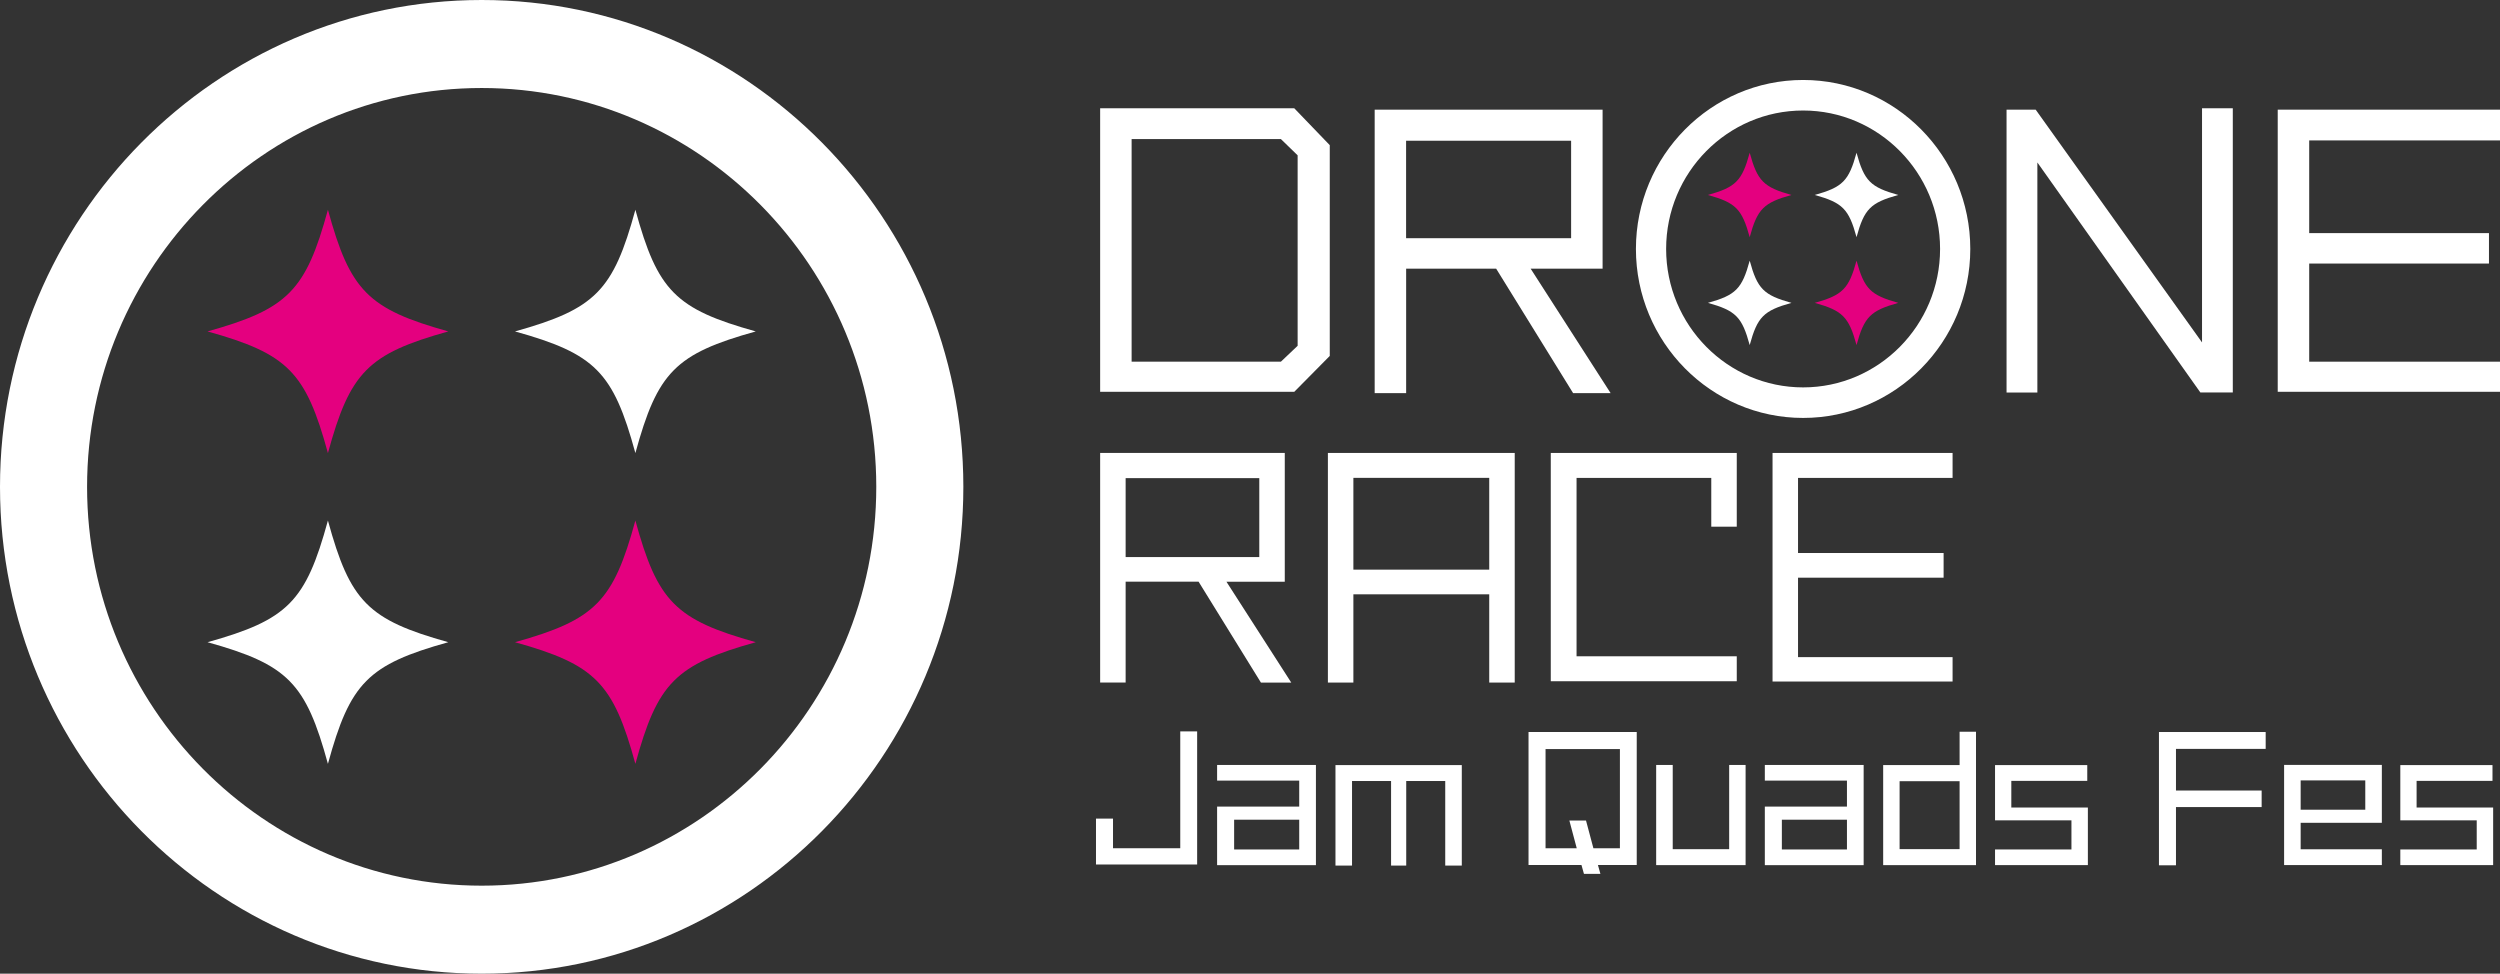
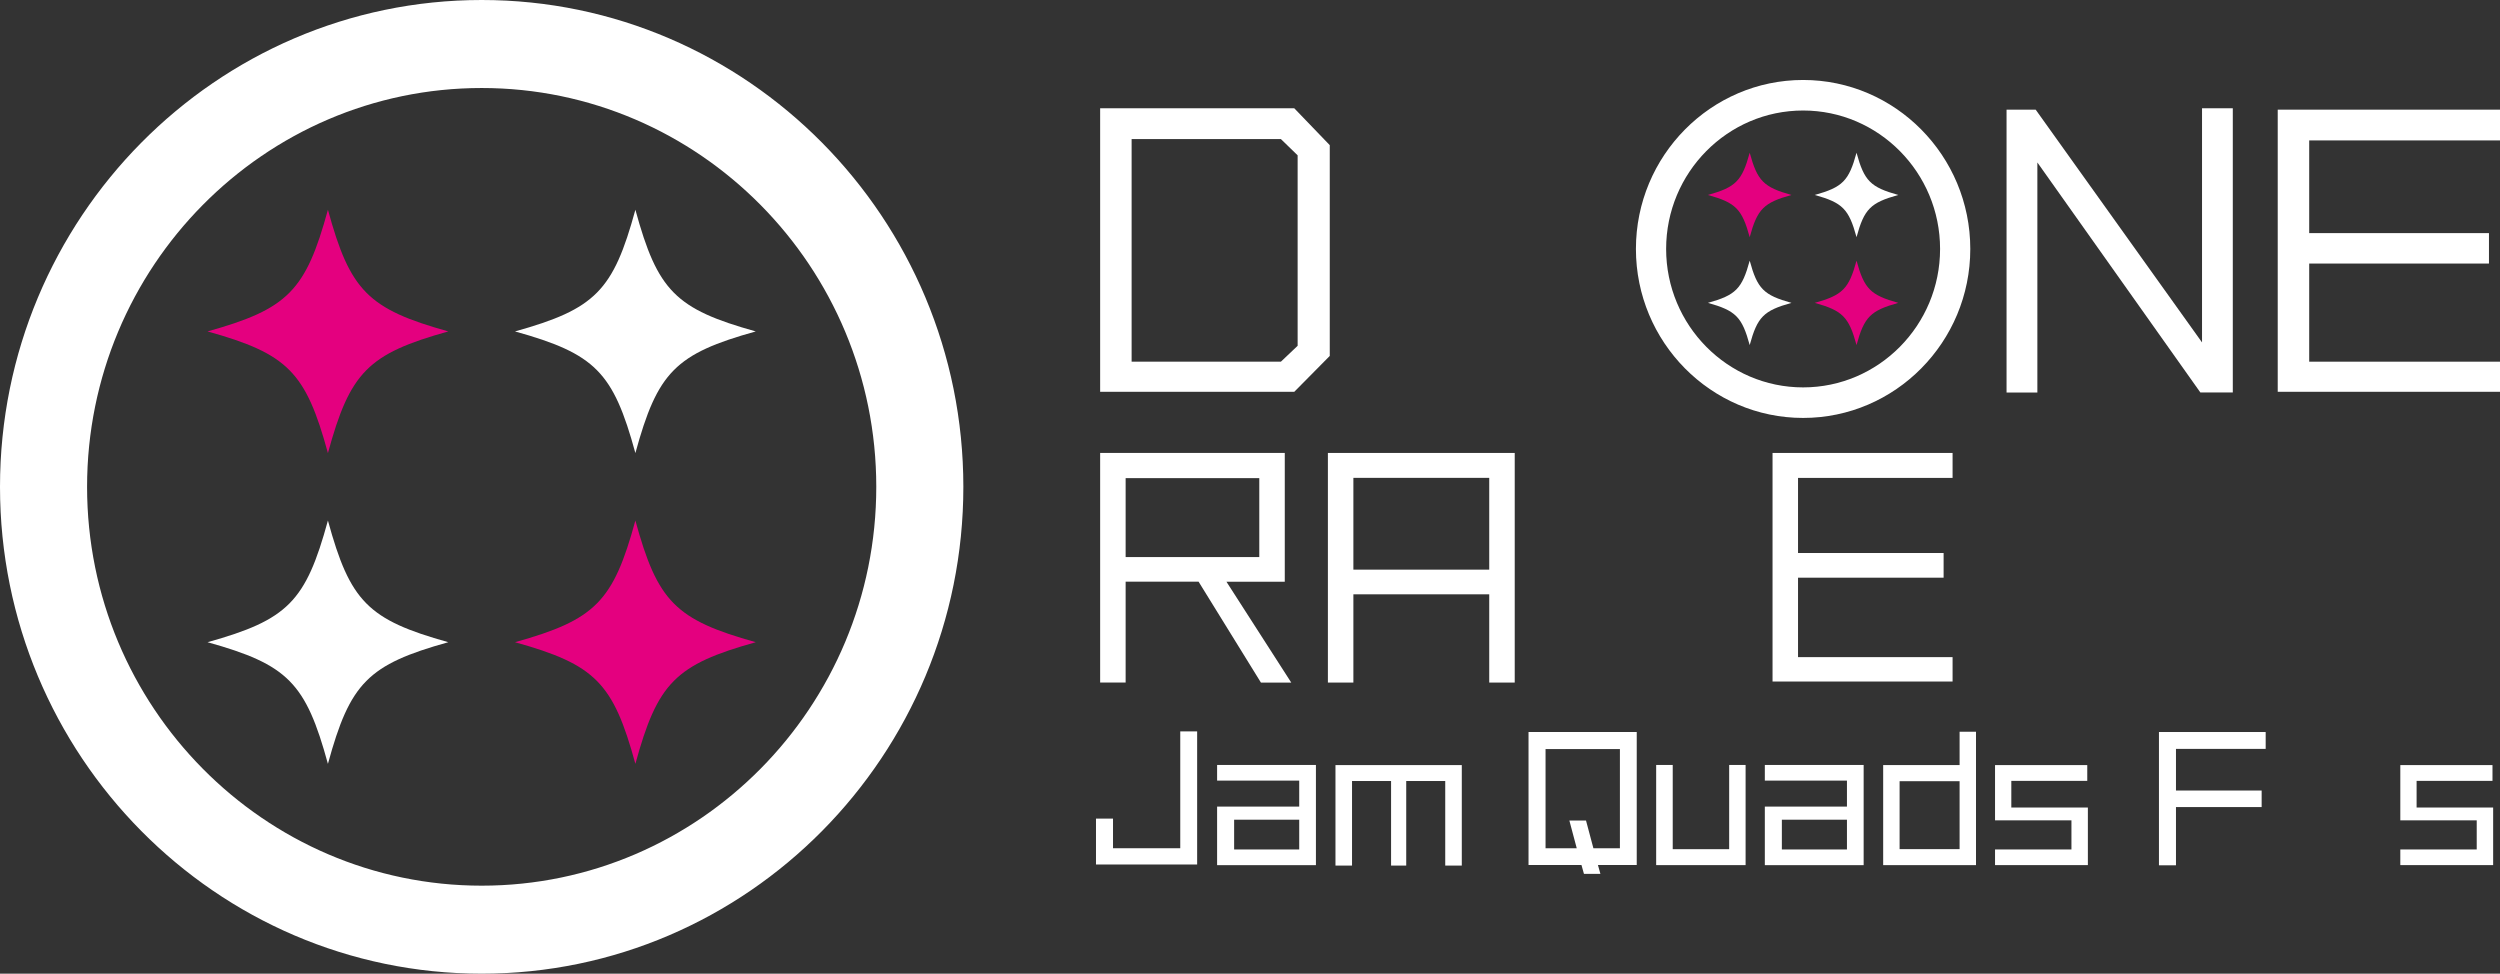
<svg xmlns="http://www.w3.org/2000/svg" width="190" height="74" viewBox="0 0 190 74" fill="none">
  <rect x="0" y="0" width="190" height="74" fill="#333333" stroke="none" />
  <g clip-path="url(#clip0_10204_649)">
    <path d="M98.365 29.777H83.611V8.23H98.365L101.062 11.032V27.05L98.365 29.777ZM98.62 11.805L97.348 10.569H86.003V27.488H97.348L98.62 26.281V11.805Z" fill="white" />
-     <path d="M119.558 29.88L113.708 20.418H106.867V29.88H104.475V8.334H121.797V20.418H116.328L122.409 29.88H119.558ZM119.405 10.698H106.863V18.101H119.405V10.698Z" fill="white" />
    <path d="M167.23 29.831L154.84 12.347V29.831H152.498V8.335H154.712L167.354 26.023V8.23H169.693V29.827H167.226L167.23 29.831Z" fill="white" />
    <path d="M173.107 29.776V8.334H190V10.672H175.499V17.717H189.161V20.03H175.499V27.488H190V29.776H173.107Z" fill="white" />
    <path d="M95.83 51.875L91.093 44.209H85.548V51.875H83.611V34.424H97.643V44.213H93.211L98.137 51.879H95.83V51.875ZM95.706 36.339H85.548V42.337H95.706V36.339Z" fill="white" />
    <path d="M113.182 51.875V45.168H102.857V51.875H100.92V34.424H115.119V51.875H113.182ZM113.182 36.317H102.857V43.293H113.182V36.317Z" fill="white" />
-     <path d="M117.859 51.771V34.424H131.994V40.028H130.057V36.321H119.818V49.878H131.994V51.774H117.859V51.771Z" fill="white" />
    <path d="M134.713 51.792V34.424H148.396V36.321H136.65V42.029H147.714V43.904H136.65V49.942H148.396V51.796H134.713V51.792Z" fill="white" />
    <path d="M137.036 31.763C130.031 31.763 124.33 26.001 124.33 18.92C124.33 11.84 130.031 6.078 137.036 6.078C144.041 6.078 149.742 11.84 149.742 18.92C149.742 26.001 144.041 31.763 137.036 31.763ZM137.036 8.399C131.296 8.399 126.626 13.119 126.626 18.92C126.626 24.722 131.296 29.442 137.036 29.442C142.776 29.442 147.446 24.722 147.446 18.92C147.446 13.119 142.776 8.399 137.036 8.399Z" fill="white" />
    <path d="M144.27 14.817C142.151 15.406 141.679 15.888 141.096 18.025C140.513 15.884 140.037 15.406 137.922 14.817C140.04 14.228 140.513 13.747 141.096 11.609C141.679 13.75 142.155 14.228 144.27 14.817Z" fill="white" />
    <path d="M129.803 14.817C131.921 15.406 132.394 15.888 132.977 18.025C133.559 15.884 134.036 15.406 136.15 14.817C134.032 14.228 133.559 13.747 132.977 11.609C132.394 13.75 131.917 14.228 129.803 14.817Z" fill="#E4007F" />
    <path d="M144.27 23.018C142.151 22.429 141.679 21.948 141.096 19.811C140.513 21.951 140.037 22.429 137.922 23.018C140.04 23.608 140.513 24.089 141.096 26.226C141.679 24.085 142.155 23.608 144.27 23.018Z" fill="#E4007F" />
    <path d="M129.803 23.018C131.921 22.429 132.394 21.948 132.977 19.811C133.559 21.951 134.036 22.429 136.15 23.018C134.032 23.608 133.559 24.089 132.977 26.226C132.394 24.085 131.917 23.608 129.803 23.018Z" fill="white" />
    <path d="M36.608 74C16.42 74 0 57.4 0 37C0 16.6 16.42 0 36.608 0C56.795 0 73.215 16.596 73.215 37C73.215 57.404 56.795 74 36.608 74ZM36.608 6.689C20.07 6.689 6.618 20.285 6.618 37C6.618 53.715 20.07 67.311 36.608 67.311C53.145 67.311 66.597 53.715 66.597 37C66.597 20.285 53.145 6.689 36.608 6.689Z" fill="white" />
    <path d="M57.437 25.188C51.338 26.89 49.974 28.27 48.289 34.434C46.604 28.27 45.239 26.89 39.141 25.188C45.239 23.485 46.604 22.106 48.289 15.941C49.974 22.106 51.338 23.485 57.437 25.188Z" fill="white" />
    <path d="M15.773 25.188C21.872 26.89 23.237 28.27 24.922 34.434C26.606 28.27 27.971 26.89 34.07 25.188C27.971 23.485 26.606 22.106 24.922 15.941C23.237 22.106 21.872 23.485 15.773 25.188Z" fill="#E4007F" />
    <path d="M57.437 48.807C51.338 47.104 49.974 45.725 48.289 39.56C46.604 45.725 45.239 47.104 39.141 48.807C45.239 50.51 46.604 51.889 48.289 58.053C49.974 51.889 51.338 50.51 57.437 48.807Z" fill="#E4007F" />
    <path d="M15.773 48.807C21.872 47.104 23.237 45.725 24.922 39.56C26.606 45.725 27.971 47.104 34.07 48.807C27.971 50.51 26.606 51.889 24.922 58.053C23.237 51.889 21.872 50.51 15.773 48.807Z" fill="white" />
    <path d="M83.295 65.702V62.214H84.589V64.466H89.7V55.586H90.983V65.702H83.295Z" fill="white" />
    <path d="M92.5 65.749V61.301H98.741V59.326H92.5V58.137H100.01V65.752H92.5V65.749ZM98.741 64.56V62.297H93.794V64.56H98.741Z" fill="white" />
    <path d="M109.838 65.784V59.357H106.873V65.784H105.722V59.357H102.754V65.784H101.496V58.147H111.096V65.784H109.838Z" fill="white" />
    <path d="M120.38 66.413L120.191 65.738H116.168V55.633H124.392V65.738H121.442L121.631 66.413H120.376H120.38ZM123.113 64.466V56.93H117.462V64.466H119.832L119.271 62.358H120.536L121.098 64.466H123.113Z" fill="white" />
    <path d="M125.869 65.749V58.137H127.127V64.538H131.417V58.137H132.665V65.749H125.869Z" fill="white" />
    <path d="M134.127 65.749V61.301H140.368V59.326H134.127V58.137H141.637V65.752H134.127V65.749ZM140.368 64.56V62.297H135.421V64.56H140.368Z" fill="white" />
    <path d="M143.121 65.749V58.147H148.929V55.611H150.176V65.752H143.125L143.121 65.749ZM148.929 64.534V59.369H144.369V64.534H148.929Z" fill="white" />
    <path d="M151.623 65.748V64.559H157.43V62.346H151.623V58.147H158.632V59.346H152.86V61.372H158.678V65.748H151.623Z" fill="white" />
    <path d="M164.08 65.763V55.633H172.191V56.915H165.374V60.08H171.885V61.337H165.374V65.763H164.08Z" fill="white" />
-     <path d="M173.592 65.748V58.133H181.02V62.533H174.85V64.545H181.02V65.745H173.592V65.748ZM179.762 61.538V59.311H174.85V61.538H179.762Z" fill="white" />
    <path d="M182.424 65.748V64.559H188.231V62.346H182.424V58.147H189.429V59.346H183.661V61.372H189.479V65.748H182.424Z" fill="white" />
  </g>
  <defs>
    <clipPath id="clip0_10204_649">
      <rect width="190" height="74" fill="white" />
    </clipPath>
  </defs>
</svg>